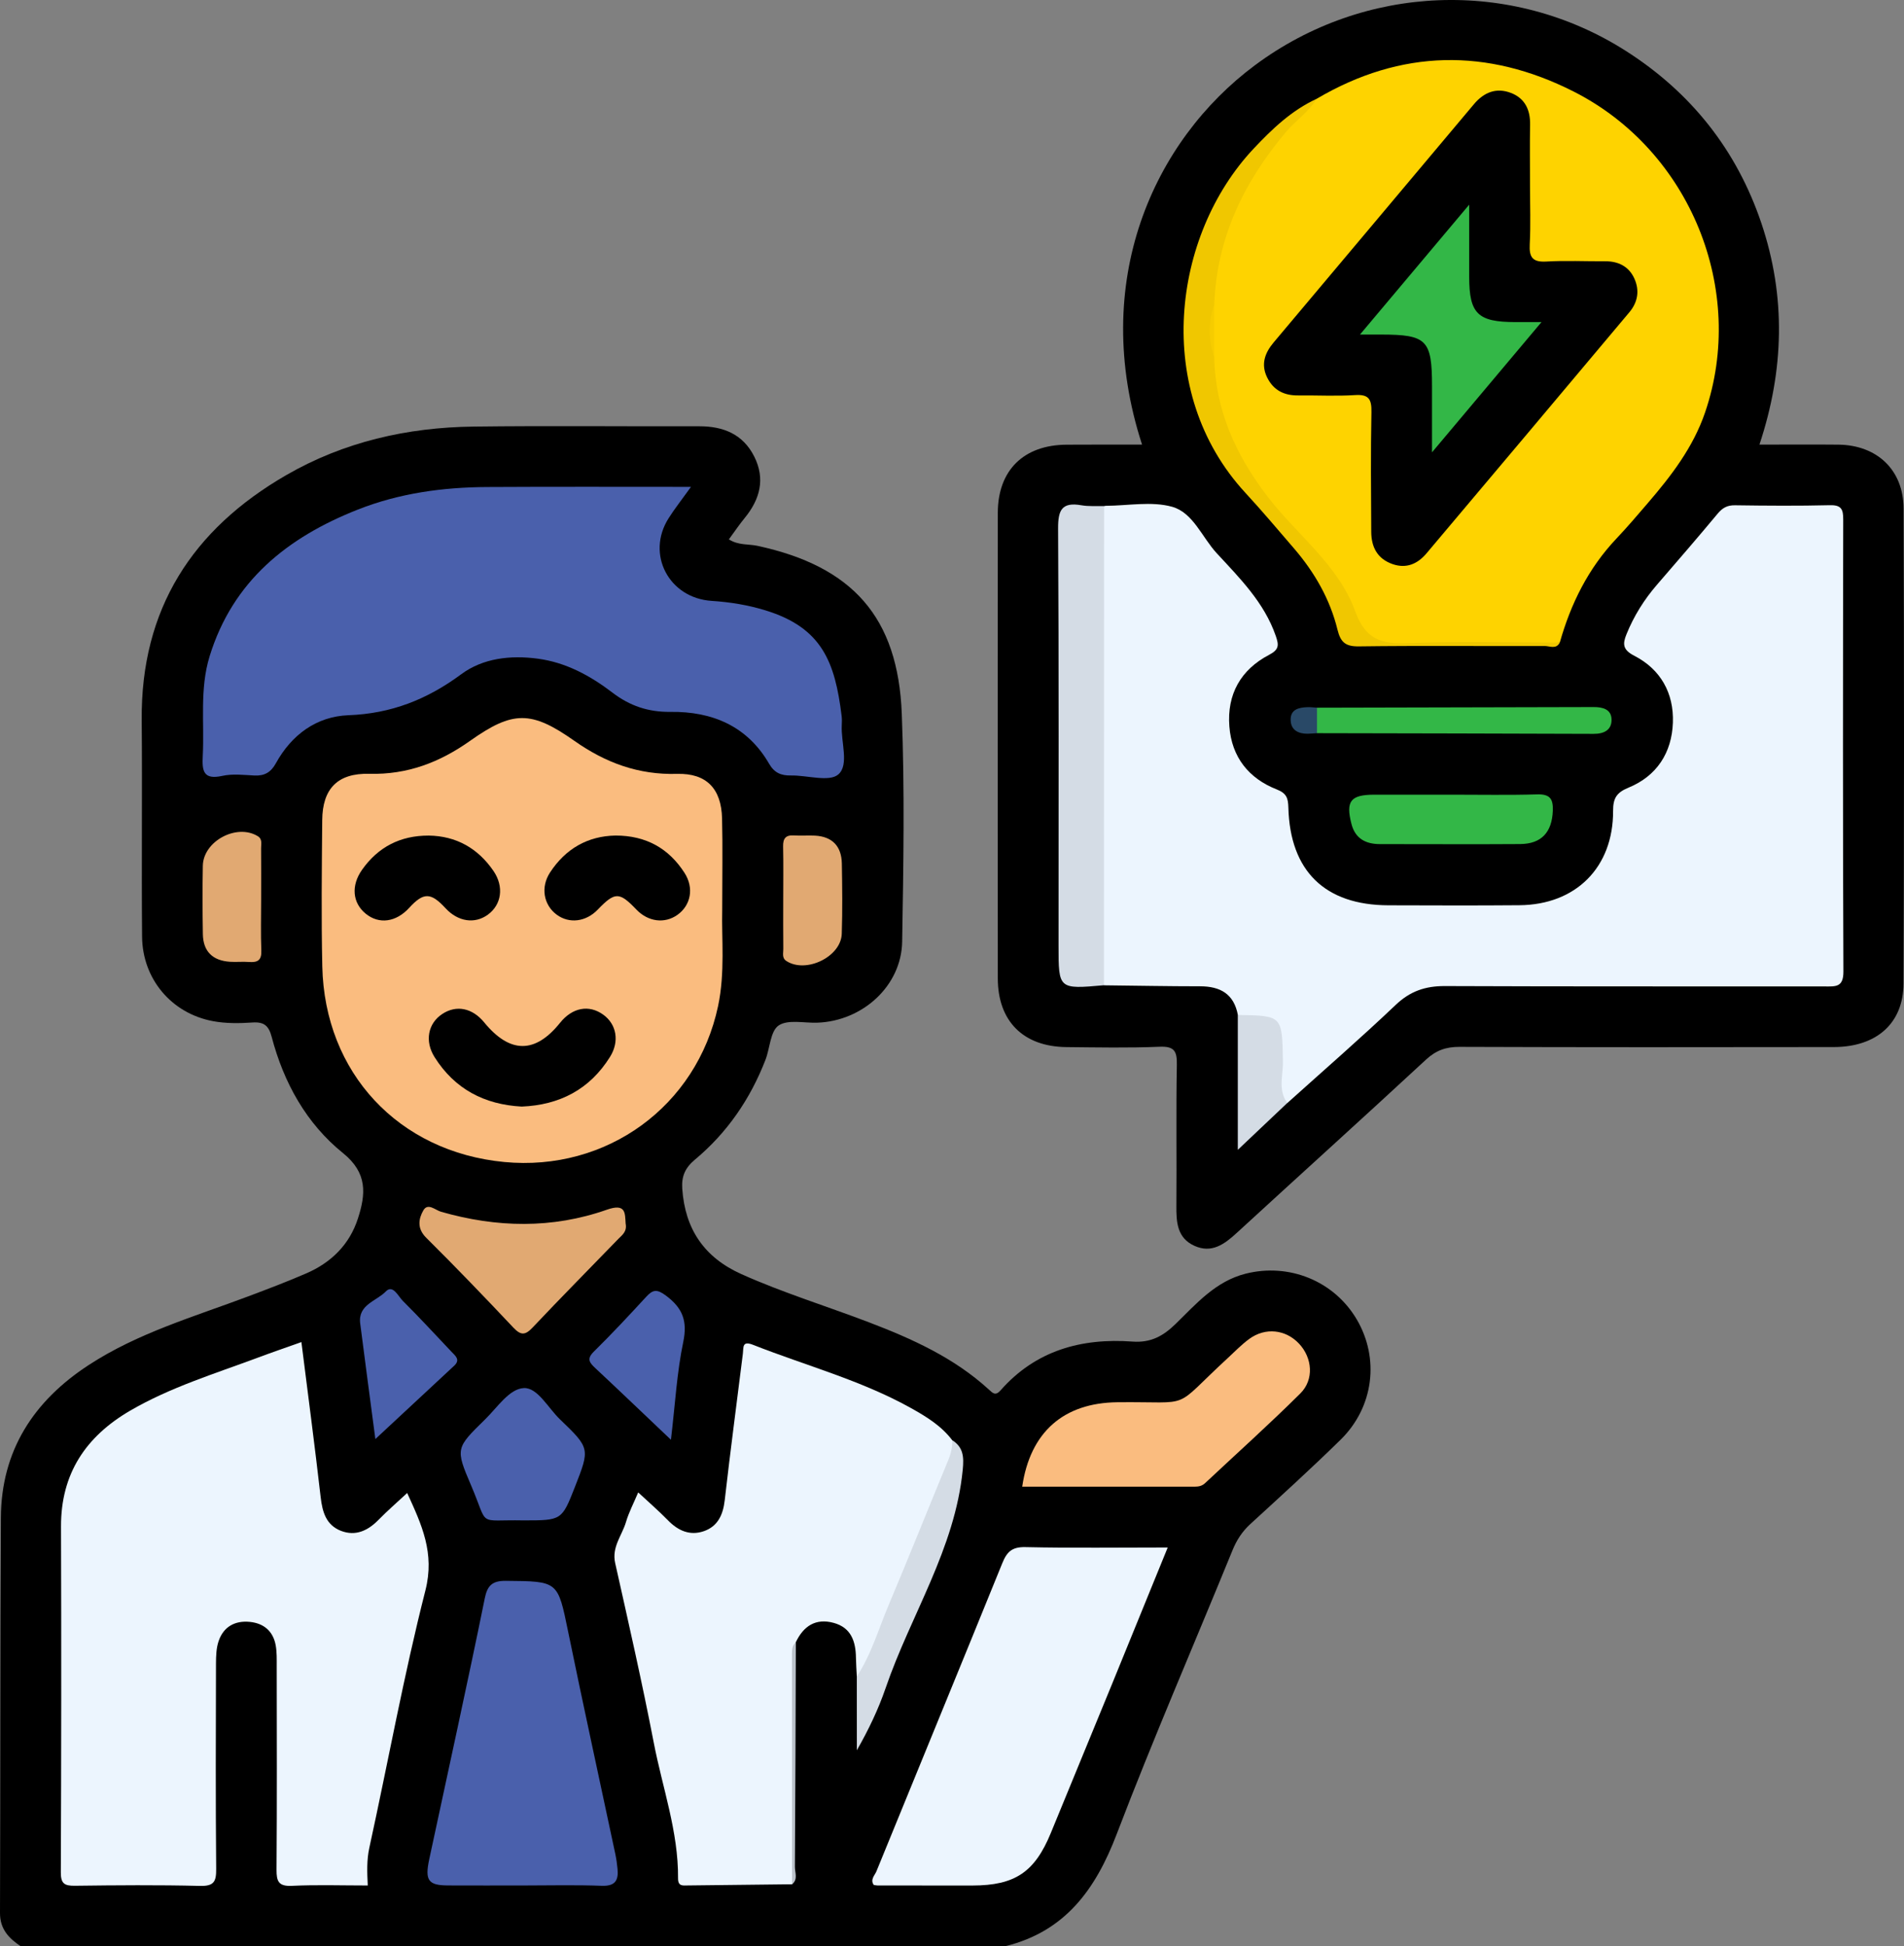
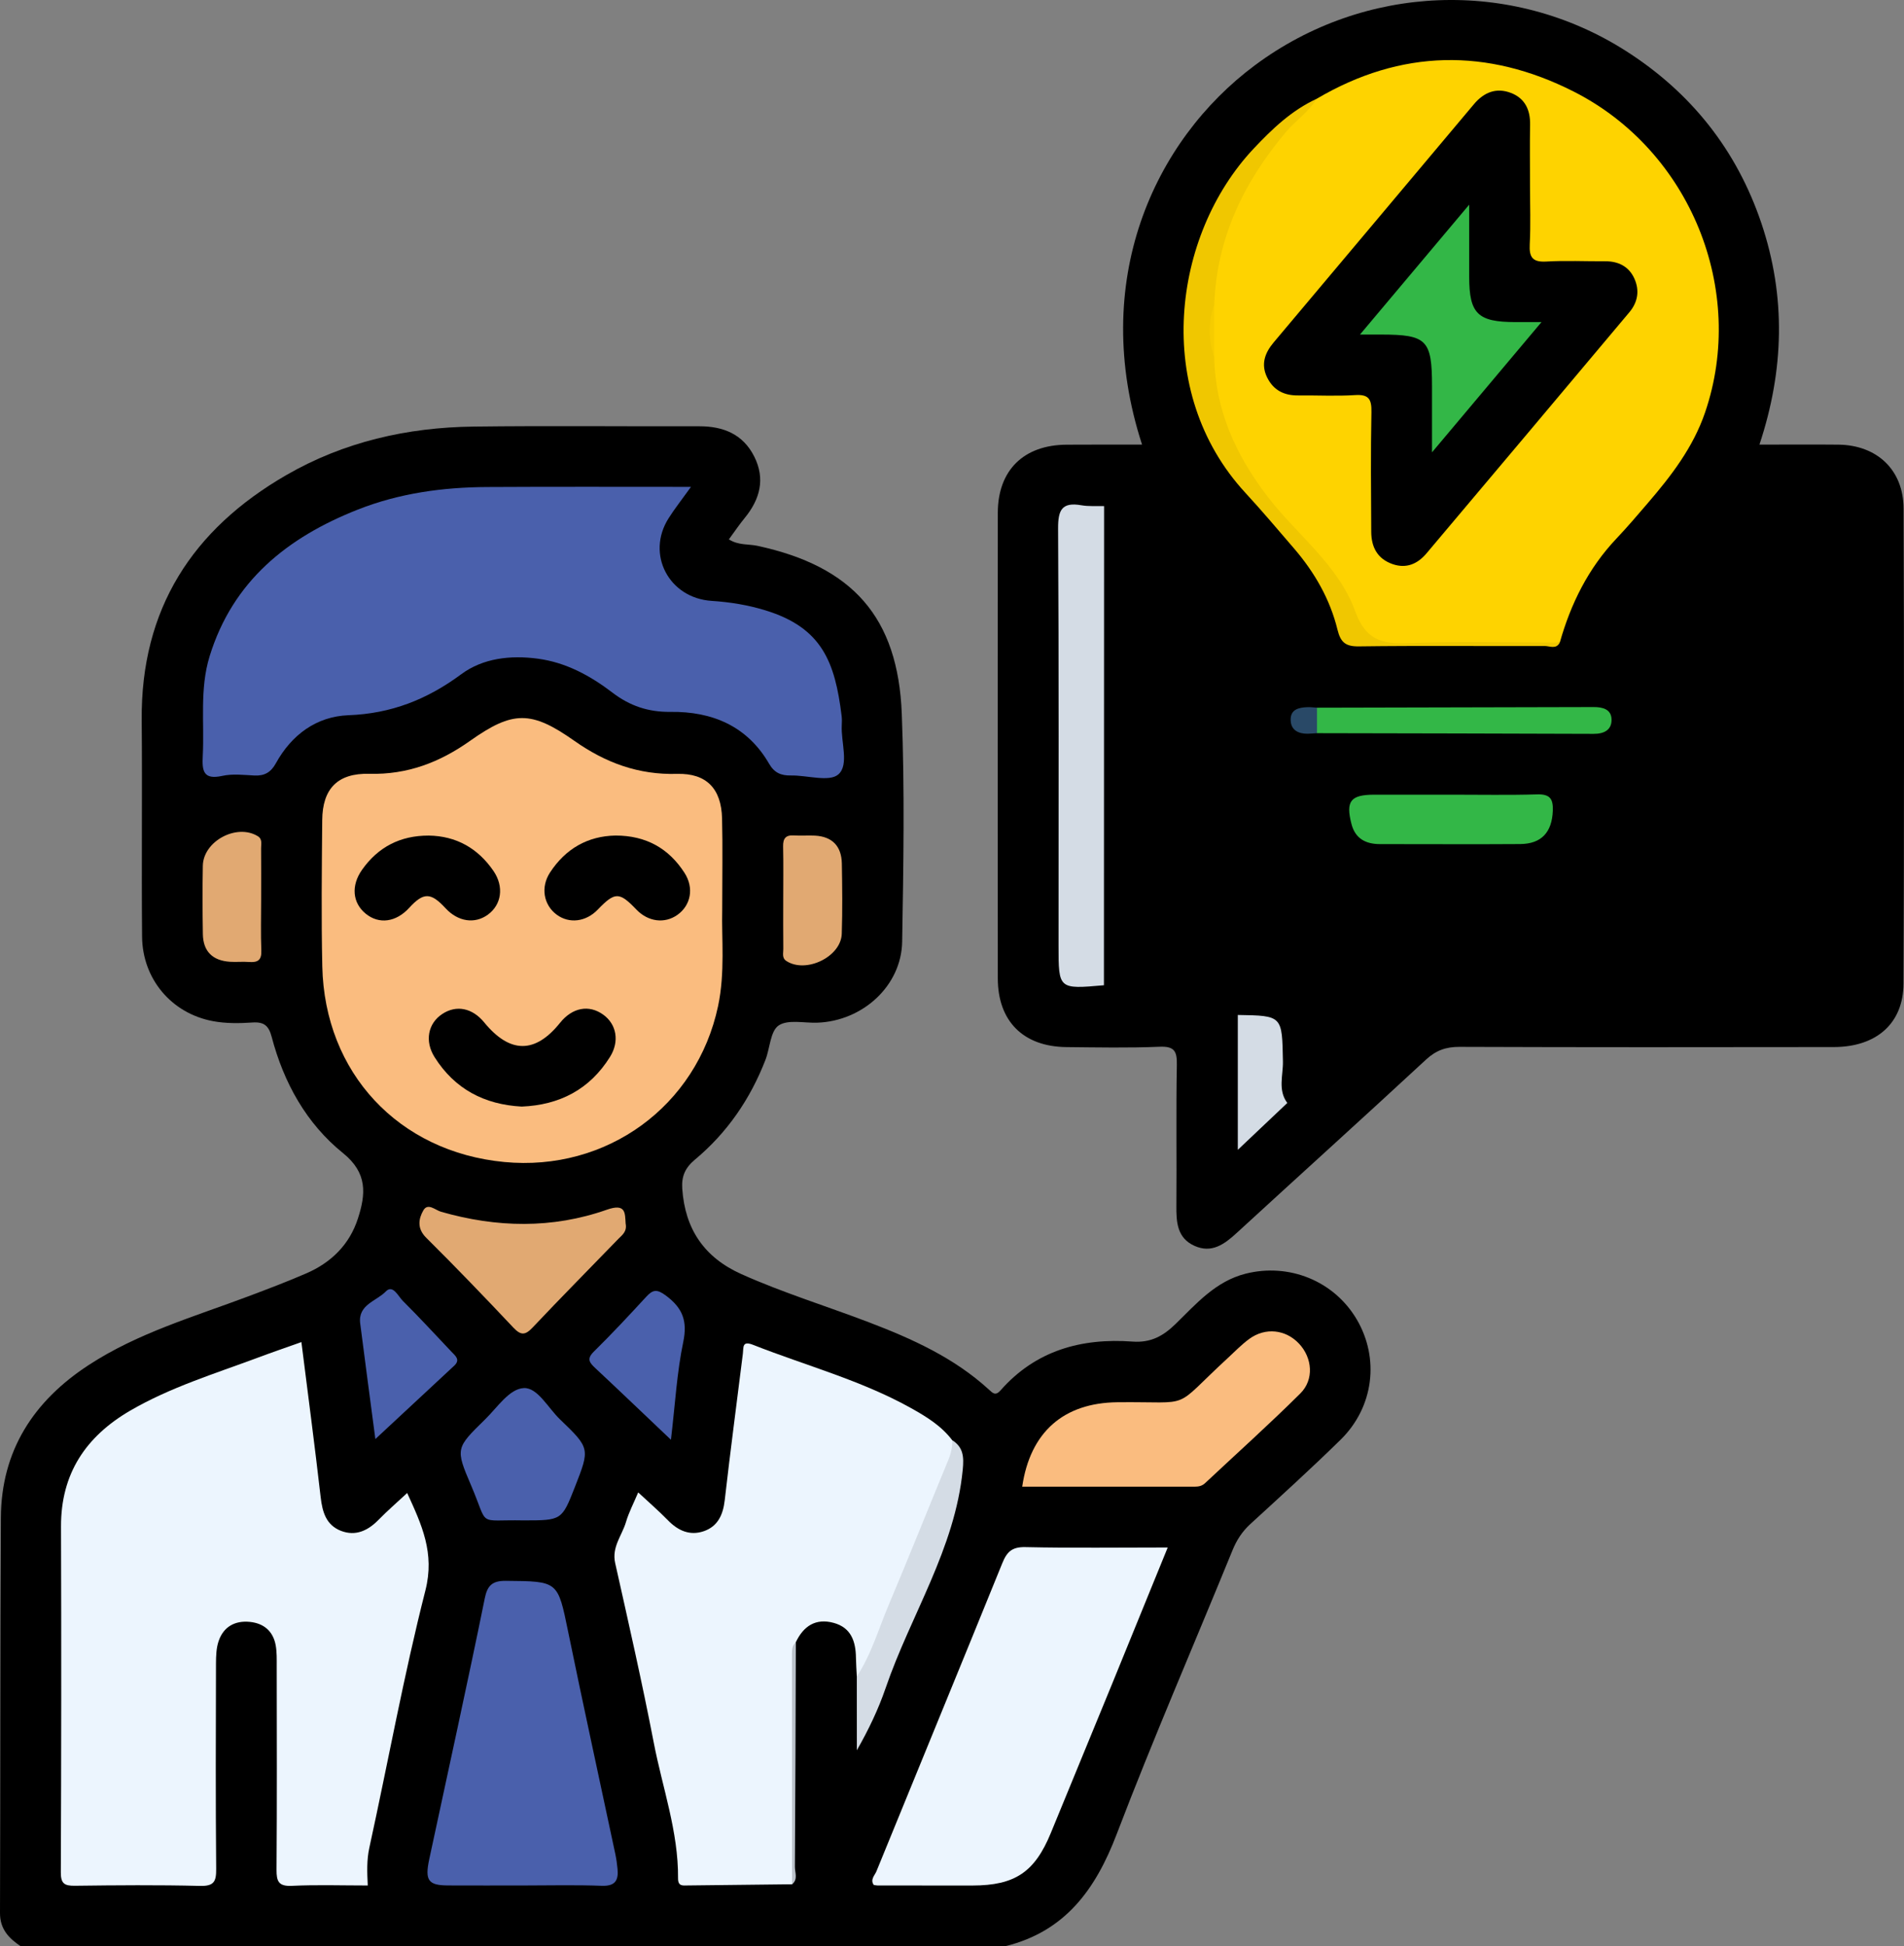
<svg xmlns="http://www.w3.org/2000/svg" id="Layer_1" x="0px" y="0px" viewBox="0 0 500.9 512" style="enable-background:new 0 0 500.9 512;" xml:space="preserve">
  <rect x="0" y="0" width="500.9" height="512" fill="#808080" stroke="none" />
  <style type="text/css">	.st0{fill:#ECF5FE;}	.st1{fill:#FABC7F;}	.st2{fill:#4A60AC;}	.st3{fill:#E1A972;}	.st4{fill:#D4DCE5;}	.st5{fill:#BBC2CA;}	.st6{fill:#FED300;}	.st7{fill:#F0C700;}	.st8{fill:#33B747;}	.st9{fill:#294967;}	.st10{fill:#F6CC00;}</style>
  <g>
    <path d="M5.47,512c-3.15-2.1-5.49-4.53-5.47-8.78c0.12-34.66,0.04-69.32,0.23-103.97c0.1-17.64,8.6-30.69,23.09-40.15  c12.95-8.46,27.72-12.71,42-18.08c5.13-1.93,10.25-3.87,15.28-6.05c6.56-2.85,11.38-7.6,13.58-14.48  c2.04-6.34,2.57-11.9-3.94-17.15c-9.64-7.77-15.59-18.51-18.76-30.55c-0.76-2.9-1.96-4.02-5.04-3.81  c-3.47,0.24-7.06,0.28-10.45-0.36c-10.88-2.04-18.51-11.09-18.61-22.21c-0.17-18.99,0.07-37.99-0.1-56.99  c-0.25-29.16,13.3-50.15,38.02-64.43c15.17-8.76,31.82-12.55,49.21-12.77c19.83-0.25,39.66-0.03,59.49-0.08  c6.33-0.01,11.48,2.11,14.42,7.95c2.97,5.89,1.52,11.27-2.52,16.19c-1.44,1.76-2.71,3.65-4.15,5.61c2.55,1.61,5.16,1.19,7.53,1.7  c24.92,5.38,36.97,18.69,37.96,44.17c0.78,19.96,0.44,39.98,0.1,59.97c-0.2,11.63-10.42,20.9-22.35,21.3  c-3.46,0.12-7.72-0.91-10.15,0.74c-2.19,1.49-2.27,5.97-3.47,9.06c-3.99,10.27-10.06,19.15-18.53,26.21  c-2.58,2.15-3.57,4.37-3.35,7.66c0.72,10.64,5.8,18.1,15.55,22.47c10.93,4.9,22.37,8.41,33.54,12.67  c11.39,4.35,22.42,9.33,31.55,17.68c1.04,0.95,1.74,1.78,3.11,0.22c9.24-10.5,21.28-13.8,34.69-12.82  c4.83,0.36,8.08-1.46,11.35-4.64c5.44-5.31,10.53-11.23,18.42-13.22c11.48-2.89,23.31,1.95,29.24,12.04  c6.03,10.27,4.47,23.08-4.26,31.64c-7.73,7.58-15.76,14.86-23.74,22.18c-2.14,1.96-3.59,4.2-4.69,6.89  c-10.16,24.91-20.89,49.59-30.48,74.71c-5.55,14.54-13.56,25.59-29.32,29.46C178.13,512,91.8,512,5.47,512z" />
    <path d="M300.45,116.96c-13.92-42.85,3.04-79.98,29.7-99.8c28.75-21.38,67.45-22.94,97.52-3.8c17.16,10.92,29.22,26.08,35.72,45.39  c6.48,19.25,5.99,38.59-0.52,58.21c7.17,0,13.97-0.06,20.76,0.01c10.14,0.11,17.12,6.61,17.16,16.81  c0.15,41.66,0.16,83.32-0.02,124.98c-0.05,10.49-7.15,16.66-18.32,16.68c-32.83,0.05-65.66,0.07-98.48-0.05  c-3.57-0.01-6.19,0.91-8.86,3.39c-16.5,15.29-33.2,30.35-49.77,45.57c-3.24,2.98-6.58,5.42-11.11,3.38  c-4.57-2.06-4.79-6.25-4.75-10.61c0.1-12.33-0.1-24.66,0.12-36.99c0.07-3.6-0.63-4.94-4.57-4.77c-8.15,0.34-16.33,0.17-24.49,0.09  c-11.33-0.12-18.03-6.81-18.04-18.06c-0.03-40.83-0.04-81.65,0-122.48c0.01-11.21,6.82-17.88,18.13-17.93  C287.12,116.94,293.61,116.96,300.45,116.96z" />
    <path class="st0" d="M96.75,496c-7,0-13.49-0.22-19.96,0.09c-3.5,0.17-4.06-1.16-4.04-4.25c0.13-17.83,0.07-35.66,0.05-53.49  c0-1.83,0.05-3.69-0.26-5.48c-0.66-3.74-3.12-5.84-6.81-6.21c-3.9-0.39-6.92,1.25-8.21,5.04c-0.63,1.84-0.69,3.93-0.7,5.9  c-0.05,18-0.11,36,0.05,53.99c0.03,3.28-0.48,4.61-4.21,4.52c-10.99-0.27-22-0.18-32.99-0.04c-2.71,0.03-3.68-0.56-3.67-3.51  c0.12-30.33,0.15-60.66,0.05-90.99c-0.04-13.91,6.52-23.68,18.21-30.49c10.56-6.14,22.19-9.69,33.54-13.92  c3.72-1.39,7.48-2.68,11.49-4.11c1.73,13.75,3.52,27.27,5.07,40.81c0.45,3.92,1.46,7.35,5.34,8.85c3.85,1.48,7.09-0.04,9.89-2.91  c2.32-2.37,4.84-4.55,7.53-7.05c3.82,8.35,7.31,15.77,4.79,25.65c-5.7,22.38-9.82,45.16-14.76,67.74  C96.47,489.31,96.57,492.39,96.75,496z" />
    <path class="st1" d="M190,239.41c-0.19,7.34,0.79,16.4-1.09,25.26c-5.6,26.37-29.35,43.59-56.27,41.01  c-27.79-2.67-47.24-23.45-47.85-51.45c-0.28-12.82-0.13-25.65-0.02-38.47c0.07-8.26,4.02-12.42,12.41-12.2  c9.98,0.25,18.46-2.99,26.47-8.66c11.29-7.99,16.09-8.02,27.5,0.02c8.19,5.76,16.83,8.94,26.98,8.66  c7.78-0.21,11.64,3.94,11.83,11.71C190.15,222.78,190,230.28,190,239.41z" />
    <path class="st2" d="M181.78,128.08c-2.47,3.44-4.31,5.76-5.89,8.26c-5.99,9.46,0.08,21,11.33,21.73c4.81,0.31,9.57,1.08,14.17,2.5  c14.87,4.57,18.28,13.59,20.02,27.74c0.1,0.82,0.09,1.67,0.04,2.5c-0.23,4.44,1.97,10.36-0.88,12.89c-2.38,2.11-8.2,0.22-12.5,0.3  c-2.58,0.05-4.35-0.69-5.72-3.06c-5.75-9.96-15.02-13.81-25.96-13.67c-5.86,0.07-10.71-1.59-15.22-5.03  c-5.88-4.49-12.27-7.98-19.72-8.97c-7.14-0.95-14.39-0.14-20.1,4.09c-8.97,6.64-18.42,10.37-29.68,10.79  c-8.43,0.32-14.97,5.15-19.11,12.67c-1.3,2.36-2.99,3.32-5.63,3.19c-2.82-0.14-5.77-0.5-8.47,0.1c-5,1.1-5.32-1.35-5.12-5.24  c0.45-8.76-0.85-17.62,1.81-26.25c6.11-19.81,20.51-31.27,38.94-38.55c10.93-4.32,22.42-5.9,34.12-5.95  C145.68,128.02,163.12,128.08,181.78,128.08z" />
    <path class="st0" d="M225.41,441.02c-0.08-1.64-0.2-3.28-0.23-4.92c-0.05-4.29-1.26-7.93-5.85-9.18c-4.73-1.29-7.94,0.82-9.96,5.07  c-0.9,3.1-0.39,6.28-0.4,9.41c-0.07,16.48-0.01,32.95-0.06,49.43c0,1.62,0.51,3.33-0.54,4.85c-9.14,0.11-18.28,0.22-27.43,0.31  c-1.29,0.01-2.58,0.29-2.56-1.89c0.1-12.27-4.11-23.81-6.39-35.67c-3.05-15.81-6.63-31.52-10.15-47.24  c-0.95-4.25,1.8-7.25,2.85-10.82c0.74-2.52,1.99-4.89,3.21-7.77c2.77,2.58,5.4,4.85,7.82,7.33c2.67,2.75,5.78,4.13,9.44,2.87  c3.67-1.27,5.06-4.29,5.5-8.13c1.47-12.88,3.18-25.74,4.78-38.61c0.2-1.61-0.25-3.43,2.66-2.29c13.87,5.47,28.4,9.31,41.52,16.62  c4.05,2.26,8.03,4.68,10.9,8.49c1.34,2.07,0.76,4.1-0.07,6.17c-7.05,17.54-14.26,35.01-21.61,52.42  C228.18,438.99,227.95,441.2,225.41,441.02z" />
    <path class="st0" d="M307.2,407.09c-5.11,12.54-9.97,24.5-14.86,36.44c-5.28,12.89-10.58,25.77-15.89,38.66  c-4.24,10.31-9.44,13.8-20.59,13.82c-8.32,0.01-16.64,0-24.97-0.01c-0.33,0-0.66-0.09-1.02-0.14c-1.01-1.42,0.26-2.51,0.7-3.59  c11.02-27.03,22.15-54.02,33.12-81.07c1.22-3.01,2.57-4.29,6.09-4.21C282.04,407.26,294.3,407.09,307.2,407.09z" />
    <path class="st2" d="M137.35,496c-6.5,0-12.99,0.02-19.49-0.01c-5.17-0.02-6.12-1.3-4.95-6.83c2.46-11.53,4.99-23.04,7.45-34.57  c2.43-11.37,4.87-22.73,7.17-34.12c0.65-3.19,1.81-4.65,5.53-4.61c13.82,0.13,13.66-0.01,16.41,13.4  c4,19.52,8.27,38.98,12.41,58.47c0.27,1.29,0.46,2.61,0.58,3.93c0.29,3.01-0.64,4.55-4.14,4.42  C151.35,495.82,144.34,496,137.35,496z" />
    <path class="st1" d="M268.92,391.09c2.11-14.41,10.93-22.06,25.03-22.21c20.54-0.23,13.88,2.34,29.12-11.69  c1.83-1.69,3.58-3.51,5.58-4.97c4.24-3.1,9.58-2.5,13.1,1.25c3.49,3.71,4.02,9.45,0.32,13.11c-8.13,8.08-16.68,15.74-25.04,23.58  c-0.8,0.75-1.7,0.93-2.72,0.93C299.19,391.08,284.08,391.09,268.92,391.09z" />
    <path class="st3" d="M164.59,321.86c0.42,2.15-0.94,3.05-1.96,4.09c-7.51,7.76-15.11,15.43-22.53,23.29  c-1.97,2.09-3.12,2.05-5.07-0.02c-7.52-7.98-15.12-15.89-22.9-23.61c-2.46-2.44-2.03-4.97-0.76-7.2c1.18-2.08,3.15-0.07,4.66,0.36  c14.6,4.19,29.23,4.51,43.59-0.53C164.69,316.46,164.41,319.12,164.59,321.86z" />
    <path class="st2" d="M137.68,399.96c-12.45-0.25-8.96,1.96-13.74-9.19c-4.19-9.78-4.01-9.84,3.72-17.42  c3.2-3.13,6.35-8.05,10.18-8.2c3.59-0.14,6.35,5.22,9.45,8.2c7.96,7.65,7.92,7.7,3.96,17.81  C147.79,399.96,147.79,399.96,137.68,399.96z" />
    <path class="st2" d="M98.75,378.56c-1.45-11-2.75-20.7-3.99-30.41c-0.64-4.97,4.29-5.86,6.72-8.4c1.88-1.96,3.27,1.25,4.5,2.47  c4.37,4.34,8.53,8.88,12.77,13.35c1.01,1.07,2.45,2.1,0.75,3.69C112.84,365.46,106.18,371.65,98.75,378.56z" />
    <path class="st2" d="M176.51,378.75c-7.4-7.02-13.62-12.98-19.91-18.86c-1.53-1.43-2.32-2.42-0.37-4.34  c4.73-4.65,9.26-9.51,13.75-14.39c1.77-1.93,2.84-2.11,5.22-0.33c4.38,3.27,5.7,6.66,4.55,12.19  C178.07,361.03,177.63,369.31,176.51,378.75z" />
    <path class="st4" d="M225.41,441.02c3.83-5.83,5.73-12.54,8.41-18.88c5.33-12.61,10.38-25.34,15.63-37.99  c0.72-1.74,1.11-3.44,1.08-5.28c2.93,1.87,3.07,4.42,2.75,7.73c-2.03,20.86-13.71,38.26-20.29,57.47  c-1.92,5.6-4.49,10.97-7.57,16.36C225.41,453.97,225.41,447.49,225.41,441.02z" />
    <path class="st3" d="M68.7,236.6c0,4.5-0.13,9,0.05,13.49c0.1,2.56-1.02,3.14-3.25,2.97c-1.65-0.13-3.33,0.06-4.99-0.05  c-4.53-0.29-7.07-2.69-7.14-7.28c-0.1-5.99-0.12-11.99-0.01-17.98c0.12-6.49,8.93-11.18,14.46-7.78c1.26,0.77,0.86,2.06,0.87,3.16  C68.73,227.61,68.7,232.1,68.7,236.6z" />
    <path class="st3" d="M206.05,236.67c0-4.66,0.07-9.33-0.03-13.99c-0.05-2.12,0.69-3.06,2.88-2.91c1.82,0.12,3.67-0.04,5.49,0.05  c4.61,0.25,6.99,2.82,7.08,7.34c0.11,6.16,0.18,12.33-0.02,18.48c-0.19,6.06-9.41,10.51-14.56,7.17c-1.25-0.81-0.8-2.08-0.82-3.16  C206.02,245.33,206.05,241,206.05,236.67z" />
    <path class="st5" d="M208.38,495.68c-0.01-20.16-0.02-40.31-0.03-60.47c0-1.18,0.05-2.35,1.02-3.22c-0.07,19.7-0.11,39.4-0.25,59.1  C209.11,492.61,209.99,494.39,208.38,495.68z" />
-     <path class="st0" d="M290.46,133.14c0.16-0.03,0.33-0.08,0.49-0.08c5.83-0.03,11.98-1.25,17.39,0.25  c5.53,1.53,7.88,8.03,11.75,12.22c6.06,6.56,12.49,12.95,15.54,21.76c0.83,2.41,0.91,3.58-1.75,4.97  c-7.47,3.91-11.12,10.38-10.46,18.85c0.62,8.05,5.08,13.67,12.47,16.56c2.65,1.04,2.98,2.38,3.05,4.75  c0.44,16.74,9.64,25.69,26.33,25.73c11.49,0.03,22.98,0.08,34.48-0.02c14.83-0.13,24.68-9.96,24.62-24.82  c-0.01-3.33,0.92-4.82,4.04-6.1c7.47-3.07,11.41-9.2,11.69-17.11c0.28-7.72-3.2-14.02-10.15-17.59c-3.03-1.56-3.11-3.07-2.07-5.63  c1.95-4.83,4.66-9.16,8.07-13.1c5.33-6.17,10.67-12.34,15.89-18.61c1.28-1.54,2.52-2.28,4.59-2.25c8.33,0.12,16.66,0.18,24.98-0.02  c3.02-0.07,3.51,1.09,3.5,3.76c-0.07,39.64-0.12,79.28,0.05,118.91c0.02,4.21-2.07,3.93-4.91,3.93  c-33.31-0.04-66.62,0.04-99.93-0.1c-5.15-0.02-9.15,1.34-12.96,4.97c-9.28,8.82-18.96,17.22-28.48,25.79  c-2.91-0.26-2.45-2.65-2.6-4.42c-0.3-3.61-0.23-7.24-0.09-10.85c0.17-4.15-1.05-6.71-5.77-6.41c-1.64,0.1-3.3-0.16-4.56-1.46  c-1.03-5.53-4.61-7.56-9.94-7.56c-8.43,0-16.85-0.17-25.28-0.26c-1.61-1.96-1.59-4.31-1.59-6.65c-0.03-37.6-0.03-75.19,0.01-112.79  C288.84,137.43,288.67,135.03,290.46,133.14z" />
    <path class="st6" d="M346.42,25.97c22.16-13.05,44.87-13.38,67.53-1.91c30.81,15.59,45.58,52.35,34.62,84.44  c-3.14,9.19-8.89,16.66-15.09,23.87c-2.71,3.16-5.41,6.33-8.27,9.35c-7.37,7.8-11.97,17.08-14.86,27.31  c-5.91,1.08-11.88,0.37-17.82,0.46c-9.97,0.14-19.94,0-29.9,0.07c-2.17,0.01-4-0.23-4.74-2.61c-3.72-11.86-12.41-20.3-20.32-29.22  c-8.63-9.74-15.35-20.38-18.35-33.21c-0.84-3.61-1.23-7.18-1.18-10.85c0.07-4.22,0.01-8.44,0.03-12.66  C319.37,58.46,328.53,39.97,346.42,25.97z" />
    <path class="st4" d="M290.46,133.14c-0.01,42.01-0.03,84.03-0.04,126.04c-11.94,1.06-11.94,1.06-11.94-10.41  c0-36.57,0.1-73.14-0.12-109.7c-0.03-4.92,1-7.05,6.14-6.15C286.44,133.26,288.48,133.08,290.46,133.14z" />
    <path class="st7" d="M319.45,94.04c0.25,13.84,5.68,25.66,13.94,36.49c7.71,10.11,18.67,18,23.12,30.24  c2.73,7.52,6.91,8.69,13.9,8.41c13.29-0.53,26.63-0.15,39.94-0.15c-0.95,1.86-2.66,0.91-3.96,0.91c-16.3,0.06-32.6-0.12-48.9,0.1  c-3.57,0.05-4.82-1.12-5.63-4.41c-1.97-8.03-6.03-15.07-11.41-21.33c-4.23-4.92-8.41-9.88-12.81-14.65  c-24.59-26.64-19.18-67.83,2.11-90.49c4.9-5.21,10.05-10.15,16.68-13.19c-2.11,3.45-5.53,5.69-8.09,8.72  c-11.07,13.12-18.24,27.88-18.89,45.36C318.6,84.71,318.6,89.38,319.45,94.04z" />
    <path class="st8" d="M381.93,209.05c7.48-0.01,14.96,0.15,22.44-0.08c3.4-0.1,4.27,1.19,4.14,4.35c-0.23,5.59-2.96,8.68-8.6,8.72  c-12.3,0.09-24.6,0-36.9,0.01c-3.76,0-6.48-1.48-7.46-5.26c-1.57-6.04-0.25-7.72,5.94-7.74  C368.3,209.05,375.11,209.06,381.93,209.05z" />
    <path class="st8" d="M346.47,186.17c24.25-0.05,48.51-0.1,72.76-0.17c2.38-0.01,4.66,0.56,4.73,3.23c0.08,2.81-1.98,3.84-4.73,3.82  c-24.25-0.09-48.51-0.13-72.76-0.18C344.71,190.64,344.73,188.4,346.47,186.17z" />
    <path class="st4" d="M325.64,267c11.79,0.18,11.65,0.19,11.87,12.24c0.07,3.62-1.38,7.51,1.15,10.91  c-4.07,3.85-8.13,7.71-13.02,12.33C325.64,289.98,325.64,278.49,325.64,267z" />
    <path class="st9" d="M346.47,186.17c0,2.23,0,4.47,0,6.7c-0.82,0.05-1.64,0.14-2.47,0.15c-2.45,0.02-4.38-0.96-4.46-3.57  c-0.09-2.86,2.16-3.35,4.46-3.42C344.82,186,345.64,186.12,346.47,186.17z" />
    <path d="M137.25,291.1c-9.84-0.53-17.63-4.62-22.91-12.99c-2.68-4.24-1.74-8.91,2.03-11.38c3.7-2.43,7.89-1.58,11,2.21  c6.76,8.26,13.41,8.3,19.97,0.12c3.23-4.02,7.6-4.85,11.36-2.14c3.49,2.51,4.33,7.01,1.79,11.09  C155.14,286.6,147.2,290.69,137.25,291.1z" />
    <path d="M161.93,219.8c8.01,0,13.99,3.35,18.15,9.82c2.56,3.98,1.66,8.54-1.87,11.05c-3.36,2.38-7.71,1.82-10.79-1.4  c-4.51-4.7-5.63-4.7-10.18,0.03c-3.09,3.21-7.49,3.75-10.78,1.32c-3.44-2.54-4.3-7.21-1.76-11.1  C148.79,223.27,154.61,219.93,161.93,219.8z" />
    <path d="M112.78,219.81c7.2,0.1,12.92,3.3,17.04,9.3c2.83,4.14,2.13,8.88-1.48,11.51c-3.44,2.51-7.86,1.84-11.11-1.68  c-3.9-4.23-5.8-4.25-9.59-0.11c-3.45,3.78-7.94,4.38-11.43,1.53c-3.48-2.84-3.91-7.39-0.95-11.57  C99.48,222.83,105.27,219.8,112.78,219.81z" />
    <path d="M402.51,48.78c0,5.16,0.2,10.34-0.07,15.48c-0.17,3.38,0.7,4.75,4.35,4.54c5.14-0.3,10.32-0.04,15.48-0.07  c3.49-0.02,6.25,1.36,7.69,4.54c1.41,3.11,0.94,6.19-1.31,8.87c-17.78,21.16-35.55,42.33-53.38,63.44  c-2.29,2.71-5.23,4.09-8.9,2.82c-4.04-1.4-5.61-4.51-5.63-8.51c-0.06-10.49-0.16-20.99,0.05-31.47c0.07-3.37-0.66-4.73-4.31-4.49  c-4.98,0.32-9.99,0.04-14.98,0.09c-3.66,0.04-6.45-1.33-8.12-4.68c-1.73-3.47-0.64-6.47,1.65-9.21  c17.57-20.9,35.16-41.79,52.71-62.7c2.65-3.16,5.89-4.46,9.74-2.99c3.67,1.4,5.13,4.44,5.05,8.35  C402.44,38.12,402.51,43.45,402.51,48.78z" />
    <path class="st10" d="M319.45,94.04c-1.61-4.67-1.6-9.33,0-14C319.45,84.71,319.45,89.38,319.45,94.04z" />
    <path class="st8" d="M405.54,84.72c-9.82,11.68-18.76,22.32-28.81,34.27c0-6.79,0-12.11,0-17.43c0-12.14-1.37-13.53-13.35-13.55  c-1.46,0-2.92,0-5.6,0c9.72-11.56,18.8-22.36,28.73-34.17c0,7.16,0,13.06,0,18.97c0.01,9.73,2.24,11.91,12.16,11.92  C400.5,84.73,402.32,84.72,405.54,84.72z" />
  </g>
</svg>